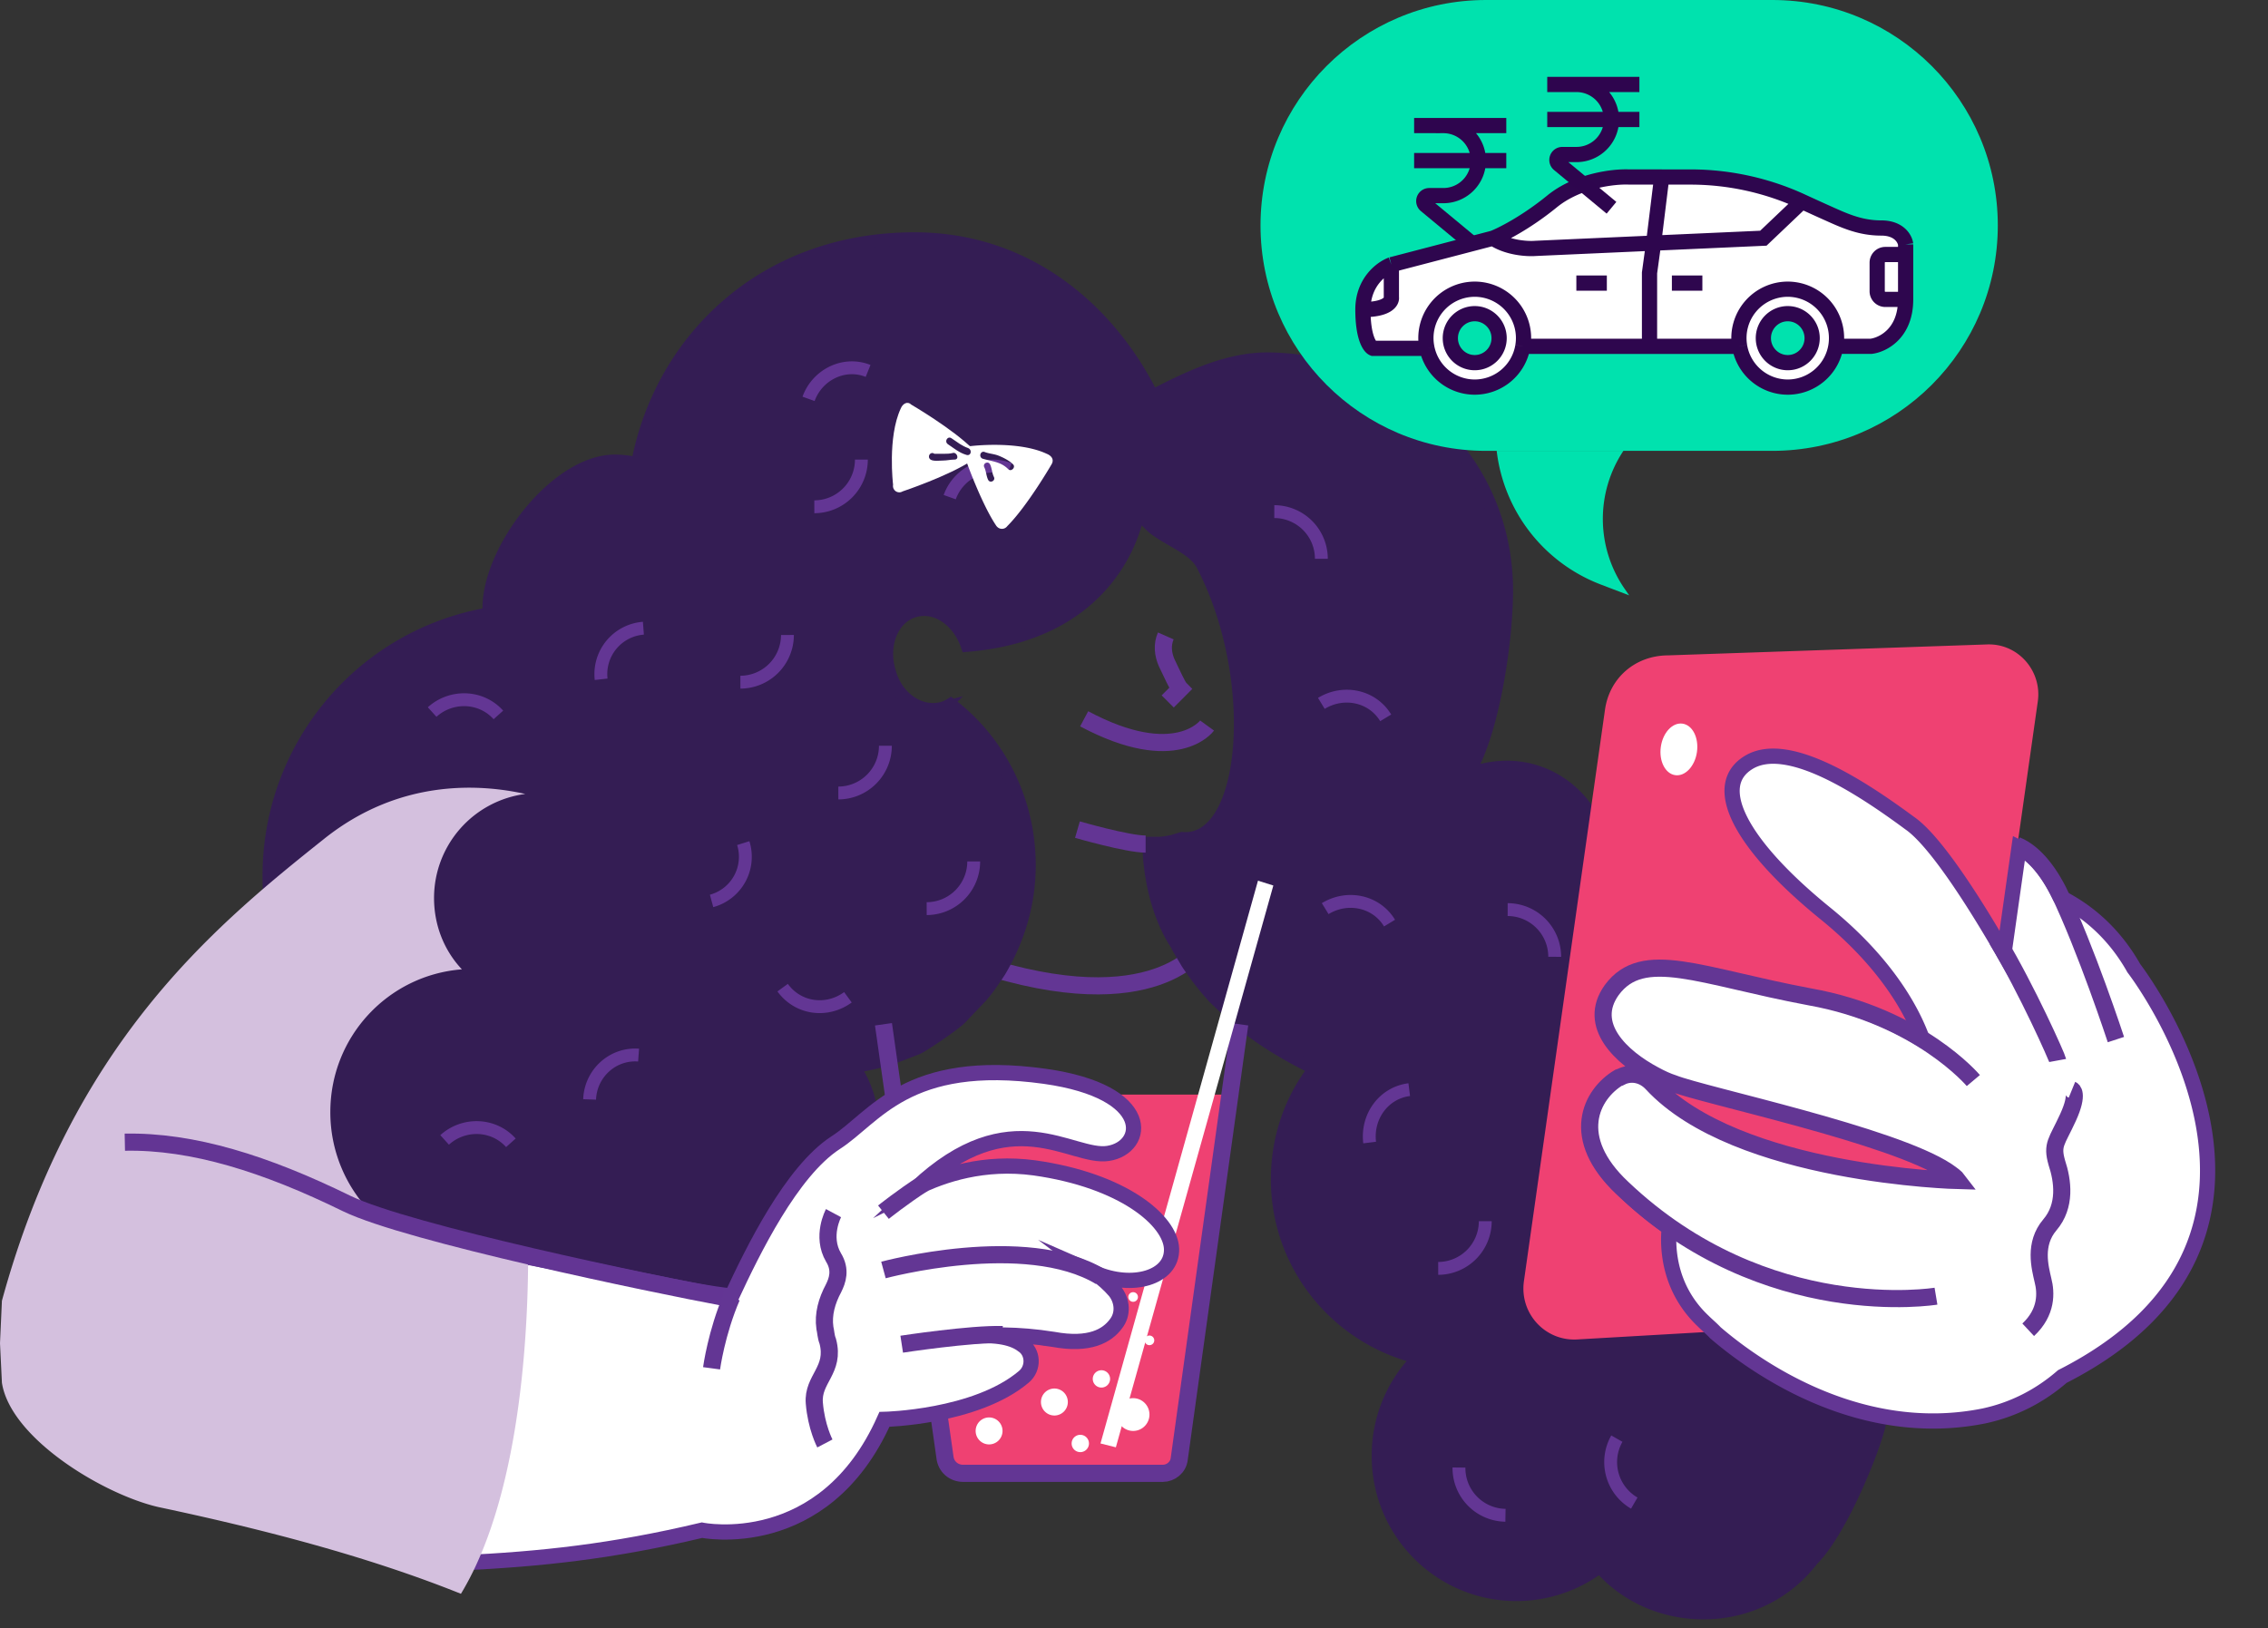
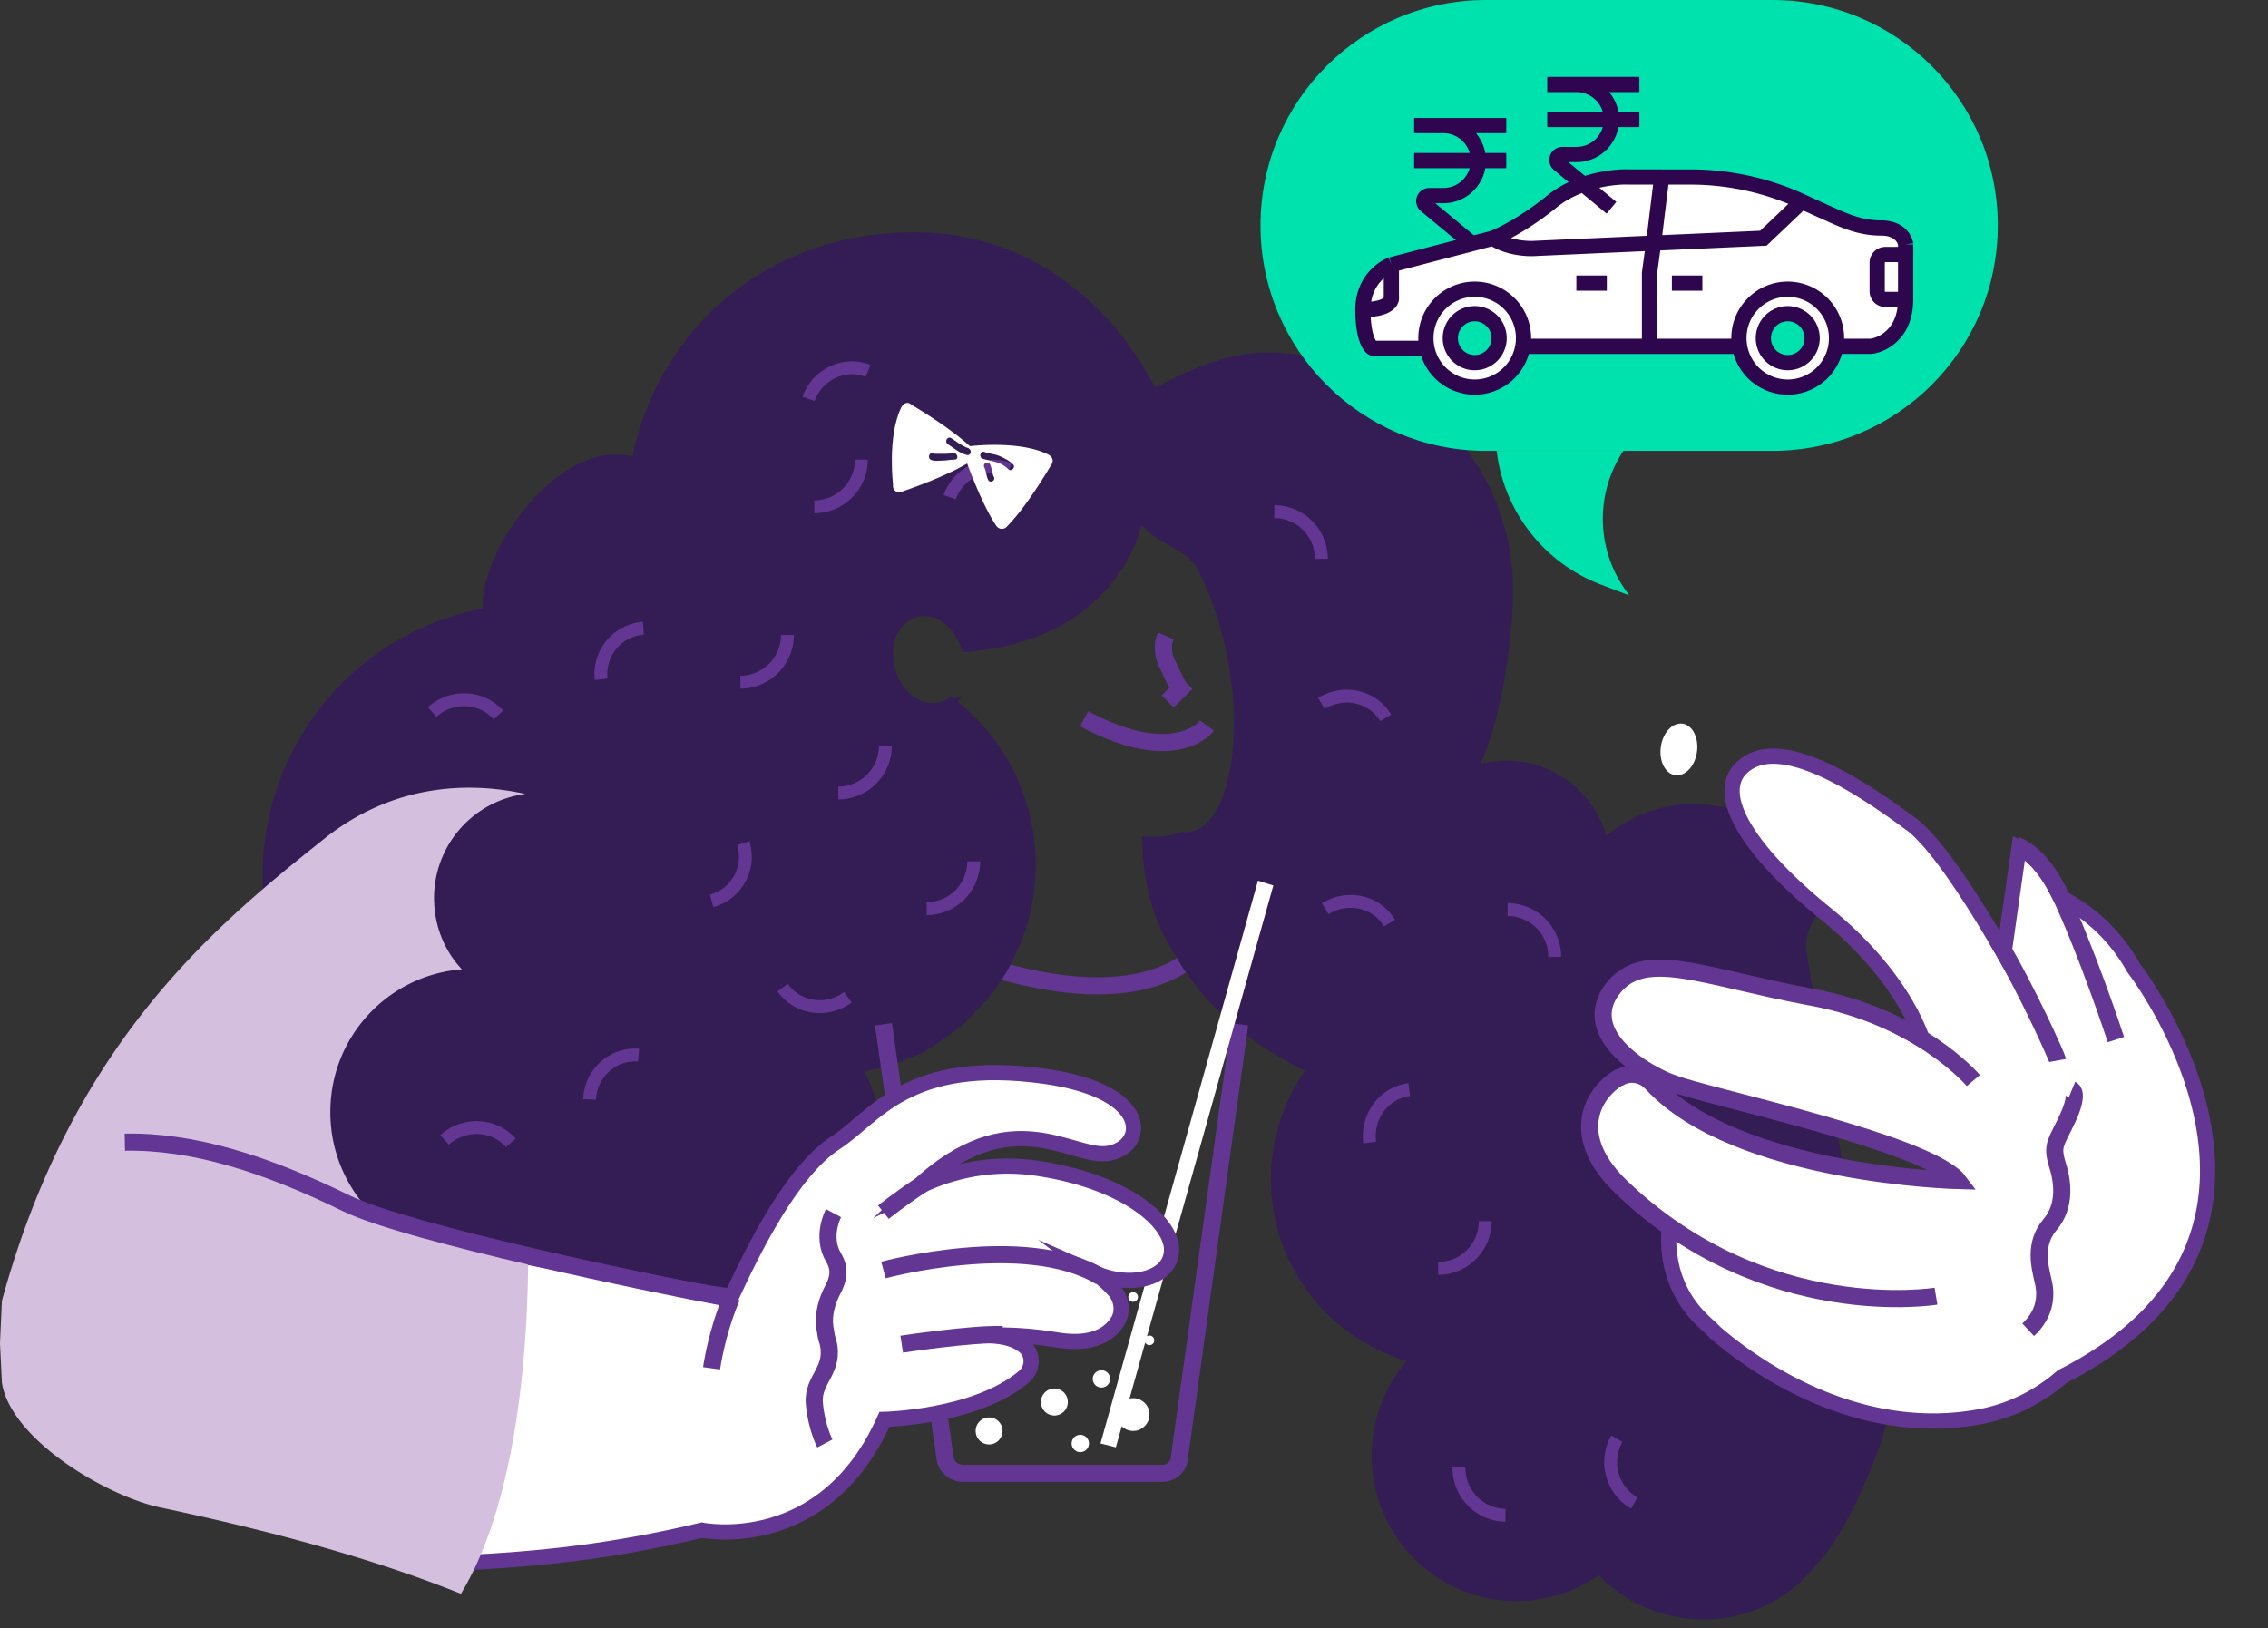
<svg xmlns="http://www.w3.org/2000/svg" width="149" height="107" fill="none">
  <rect width="100%" height="100%" fill="#333333" stroke="none" />
  <path stroke="#633694" stroke-miterlimit="10" stroke-width="1.126" d="M78.986 62.18s-3.028 5.002-14.826 1.14" />
  <path fill="#341D54" d="M34.572 52.174a6.847 6.847 0 0 0-5.993 6.84c0 1.835.694 3.482 1.83 4.685.252 0 1.261 1.33 0 0-4.858.38-8.644 4.433-8.644 9.372a9.55 9.55 0 0 0 2.776 6.713c2.65.95 5.93 1.71 9.274 2.343.315-.127 1.01.38 1.01.57 5.488 1.013 10.661 2.28 13.31 2.532 1.389-3.04 3.912-8.042 6.814-9.942.694-.443 1.451-1.013 2.335-1.71-.063-1.456-.631-2.659-1.2-3.482a16 16 0 0 0 2.524-.57l1.64-.633c.442-.19 2.461-1.583 2.84-1.963l1.388-1.457c.441-.506.82-1.076 1.198-1.646 1.199-2.027 1.956-4.37 1.956-6.966 0-4.306-2.019-8.169-5.173-10.575a2.2 2.2 0 0 1-.568.253c-1.451.38-3.028-.696-3.47-2.47-.505-1.773.253-3.546 1.704-3.926 1.388-.38 2.839.634 3.406 2.28 10.094-.823 11.23-8.675 11.23-8.675l.694.633c.82.95 2.902 1.52 3.533 2.723 3.911 7.472 3.028 18.364-1.325 17.984l-.631.19c-.315.063-.63.127-.946.127h-.631c.126 4.179 1.64 6.332 1.83 6.649.189.38.441.76.693 1.203a18.5 18.5 0 0 0 1.767 2.28l1.45 1.393c1.389 1.203 3.092 2.28 5.174 3.293-1.577 2.026-2.46 4.559-2.46 7.282 0 5.7 3.974 10.448 9.273 11.715a9.1 9.1 0 0 0-2.65 6.46c0 5.065 4.102 9.118 9.085 9.118a9.1 9.1 0 0 0 5.489-1.837c1.64 1.9 4.101 3.04 6.814 3.04 2.902 0 5.488-1.33 7.128-3.483 2.112-2.092 4.467-8.36 4.467-9.182l-5.287-30.966c0-1.14.442-2.216 1.262-2.976-1.072-3.546-4.353-6.142-8.201-6.142-2.335 0-4.417.95-5.994 2.406-.567-2.976-3.154-5.256-6.309-5.256-.883 0-1.766.19-2.586.506 1.703-2.596 2.65-9.075 2.587-12.431-.19-8.486-7.066-14.713-15.52-14.903-2.776-.063-5.426 1.245-7.76 2.448C73.12 20.766 67.84 15.68 60.08 15.68c-10.03 0-16.623 6.752-18.17 14.606v.19a6.2 6.2 0 0 0-1.513-.19c-3.849 0-8.285 5.805-8.285 9.667v.38c-8.454 1.457-14.574 8.866-14.448 17.478 1.388-.95 2.65-1.837 3.66-2.596 4.983-4.117 10.41-3.673 13.248-3.04" />
  <path stroke="#341D54" stroke-miterlimit="10" stroke-width=".829" d="M30.408 63.7c-1.135-1.204-1.83-2.85-1.83-4.687a6.847 6.847 0 0 1 5.994-6.839c-2.839-.633-8.265-1.077-13.248 3.04-1.01.76-2.272 1.646-3.66 2.596-.126-8.612 5.994-16.021 14.448-17.478v-.38c0-3.862 4.436-9.666 8.285-9.666q.757 0 1.514.19v-.19c1.546-7.855 8.138-14.607 18.17-14.607 7.759 0 13.038 5.086 15.624 10.343 2.334-1.204 4.984-2.512 7.76-2.449 8.454.19 15.33 6.417 15.52 14.903.063 3.356-.884 9.835-2.587 12.432a7.2 7.2 0 0 1 2.587-.507c3.154 0 5.741 2.28 6.308 5.256 1.577-1.457 3.659-2.406 5.994-2.406 3.848 0 7.129 2.596 8.201 6.142-.82.76-1.262 1.836-1.262 2.976l5.287 30.966c0 .823-2.355 7.09-4.467 9.182-1.64 2.153-4.226 3.483-7.128 3.483-2.713 0-5.174-1.14-6.814-3.04a9.1 9.1 0 0 1-5.489 1.837c-4.983 0-9.084-4.053-9.084-9.119a9.1 9.1 0 0 1 2.65-6.46c-5.3-1.266-9.274-6.015-9.274-11.714 0-2.723.883-5.256 2.46-7.282-2.082-1.014-3.785-2.09-5.173-3.293l-1.451-1.394a18.5 18.5 0 0 1-1.767-2.28c-.252-.443-.504-.822-.694-1.202-.189-.317-1.703-2.47-1.83-6.65h.632c.315 0 .63-.063.946-.126l.63-.19c4.354.38 5.237-10.512 1.326-17.984-.631-1.203-2.713-1.773-3.533-2.723l-.694-.634s-1.136 7.853-11.23 8.676c-.568-1.646-2.019-2.66-3.407-2.28-1.45.38-2.208 2.153-1.703 3.926.442 1.774 2.019 2.85 3.47 2.47a2.2 2.2 0 0 0 .568-.253c3.154 2.406 5.173 6.269 5.173 10.575 0 2.596-.757 4.94-1.956 6.966-.378.57-.757 1.14-1.198 1.646l-1.388 1.457c-.379.38-2.398 1.773-2.84 1.963l-1.64.633c-.82.253-1.64.443-2.523.57.568.823 1.136 2.026 1.199 3.483-.884.696-1.64 1.266-2.335 1.71-2.902 1.9-5.425 6.902-6.813 9.942-2.65-.254-7.823-1.52-13.312-2.534 0-.19-.694-.696-1.009-.57-3.344-.633-6.624-1.393-9.274-2.342a9.55 9.55 0 0 1-2.776-6.713c0-4.94 3.785-8.992 8.643-9.372Zm0 0c.253 0 1.262 1.329 0 0Z" />
-   <path fill="#EF4172" d="m105.443 46.634-5.326 37.552c-.302 2.132 1.412 3.976 3.535 3.832l8.931-.515c-.286-.233-.563-.528-.786-.752-2.249-2.113-2.384-4.754-2.251-6.142a25 25 0 0 1-3.08-2.551c-3.481-3.312-2.055-6.179-.244-7.263.071-.054.071-.054.134-.045.687-.35 1.543-.1 2.043.42 5.588 5.98 20.122 6.393 20.122 6.393-.16-.215-.446-.448-.741-.618-3.552-2.362-15.99-4.97-17.98-5.767-.366-.116-.839-.376-1.258-.563-2.133-1.137-4.508-3.267-2.778-5.578 2.051-2.777 5.736-.908 13 .45 3.23.59 5.684 1.708 7.433 2.853-.304-1.003-1.715-4.53-6.401-8.334-5.543-4.502-7.606-8.379-5.028-9.93 2.577-1.55 7.468 1.707 10.583 4.007 1.616 1.19 4.071 4.996 6.178 8.559l2.348-16.551c.284-2.006-1.305-3.832-3.357-3.742l-20.939.718c-2.168.01-3.845 1.498-4.138 3.566M58.86 71.931l3.092 23.81c.063.634.631 1.077 1.199 1.077h13.185c.568 0 1.01-.443 1.073-.95l3.154-23.937z" />
  <path stroke="#633694" stroke-miterlimit="10" stroke-width="1.126" d="m81.446 67.309-3.974 28.56c-.063.569-.568.949-1.073.949H63.277c-.63 0-1.136-.443-1.199-1.076l-4.037-28.433" />
  <path fill="#010101" d="M68.64 88.396c.592 0 1.072-.482 1.072-1.077 0-.594-.48-1.076-1.073-1.076-.592 0-1.072.482-1.072 1.076s.48 1.077 1.072 1.077M72.362 87.763a.569.569 0 1 0-.002-1.138.569.569 0 0 0 .002 1.138M63.908 90.169a.885.885 0 0 0 .883-.887.885.885 0 0 0-.883-.886.885.885 0 0 0-.883.886c0 .49.395.887.883.887M66.179 90.739a.316.316 0 1 0-.001-.632.316.316 0 0 0 .001.632" />
  <path fill="#fff" d="M69.27 93.019a.885.885 0 0 0 .883-.887.885.885 0 0 0-.883-.887.885.885 0 0 0-.883.887c0 .49.395.886.883.886M64.98 94.918a.885.885 0 0 0 .883-.886.885.885 0 0 0-.883-.887.885.885 0 0 0-.883.887c0 .49.396.886.883.886M72.362 91.182a.569.569 0 1 0-.003-1.138.569.569 0 0 0 .003 1.138M70.974 95.425a.569.569 0 1 0-.003-1.138.569.569 0 0 0 .002 1.138M75.516 88.396a.316.316 0 1 0-.001-.632.316.316 0 0 0 0 .632M74.443 85.546a.316.316 0 1 0 0-.632.316.316 0 0 0 0 .632M74.444 94.032c.592 0 1.072-.482 1.072-1.077 0-.594-.48-1.076-1.073-1.076-.592 0-1.072.482-1.072 1.076s.48 1.077 1.073 1.077" />
  <path fill="#fff" d="M82.645 57.873 72.299 94.855l1.009.253L83.654 58.19z" />
  <path stroke="#010101" stroke-miterlimit="10" stroke-width=".281" d="M65.864 87.953c-1.325-.254-3.407-.127-6.877.886" />
  <path stroke="#633694" stroke-miterlimit="10" stroke-width=".845" d="M56.59 30.2a3.1 3.1 0 0 1-3.092 3.103M51.732 41.726a3.1 3.1 0 0 1-3.091 3.102M63.97 56.607a3.1 3.1 0 0 1-3.09 3.103M97.577 80.248a3.1 3.1 0 0 1-3.092 3.103M98.904 99.575a3.103 3.103 0 0 1-3.055-3.138M107.366 98.773a3.115 3.115 0 0 1-1.143-4.235M55.706 65.536c-1.388 1.013-3.28.76-4.29-.634M58.167 49.008a3.1 3.1 0 0 1-3.091 3.103M99.048 59.773a3.1 3.1 0 0 1 3.091 3.103M83.717 33.62a3.1 3.1 0 0 1 3.092 3.103M48.83 55.404a3.005 3.005 0 0 1-2.082 3.799M28.39 46.791c1.261-1.14 3.217-1.076 4.352.19M39.493 44.638a3.025 3.025 0 0 1 2.776-3.356M62.394 32.67c.568-1.583 2.334-2.47 3.911-1.836M86.809 46.222c1.45-.887 3.343-.507 4.227.95M87.061 59.71c1.451-.887 3.344-.507 4.227.95M89.982 75.081c-.209-1.692.915-3.267 2.6-3.476M53.12 26.21c.568-1.582 2.334-2.469 3.911-1.835M29.21 74.908c1.261-1.14 3.217-1.077 4.353.19M38.736 72.248c.063-1.71 1.514-3.04 3.217-2.913" />
-   <path stroke="#633594" stroke-miterlimit="10" stroke-width="1.126" d="M70.784 54.517s3.28.95 4.48.95" />
  <path fill="#fff" d="M59.176 26.844c-.883 1.9-.504 5.003-.504 5.003-.063.38.315.633.63.443 0 0 3.029-1.013 4.543-2.026.315-.19.315-.57.063-.76-1.325-1.33-4.038-2.913-4.038-2.913-.252-.254-.567-.064-.694.253m4.29 3.04c-.441-.127-.82-.444-1.198-.697-.253-.19 0-.57.252-.38.378.254.694.507 1.072.633.316.127.19.57-.126.444m-2.082-.064h.631c.19 0 .379 0 .631-.063.252 0 .379.443.063.443-.252 0-.505.064-.757.064-.19 0-.63.063-.82-.064-.252-.19 0-.57.252-.38" />
  <path fill="#fff" d="M63.403 30.074c.19.57 1.136 3.103 2.019 4.432.19.317.568.317.757.064 1.325-1.33 2.902-4.053 2.902-4.053.19-.317 0-.57-.316-.697-1.892-.886-4.983-.506-4.983-.506h-.19s.063 0 .063.063c.063.063.063.063.063.127h.064c.063.063.126.19.063.316a.53.53 0 0 1-.442.254m1.64.443c.126.253.126.57.253.823.126.253-.253.443-.379.19s-.126-.57-.252-.823.252-.443.378-.19m-.378-.823c.315.126.63.126.946.253s.694.317.947.57c.189.19-.127.507-.316.317-.505-.507-1.073-.507-1.703-.697-.253-.127-.127-.507.126-.443" />
  <path fill="#fff" stroke="#633694" stroke-miterlimit="10" d="M30.156 102.707c5.426-.253 10.094-.76 15.961-2.153 0 0 8.012 1.646 11.987-7.282 0 0 5.993-.127 9.147-2.787.694-.57.631-1.646-.063-2.09-.567-.443-1.64-.76-3.532-.57 1.261-.126 3.154-.19 5.551.19 2.398.444 3.533-.252 4.1-1.012.506-.634.442-1.52-.062-2.153-.379-.444-.82-.824-1.325-1.204 2.46 1.077 5.11.317 5.047-1.583-.063-1.836-3.154-4.496-9.022-5.319-3.28-.443-5.993.443-7.76 1.33 6.246-5.89 10.22-1.9 12.618-2.28 2.46-.38 3.028-4.053-4.164-5.066-9.084-1.266-11.166 2.723-13.753 4.37-2.902 1.9-5.425 7.092-6.813 10.068-2.65-.253-7.823-1.52-13.312-2.533-3.406.443-6.372 4.243-7.002 7.916-.568 3.736.567 7.725 2.397 12.158Z" />
  <path stroke="#633694" stroke-miterlimit="10" stroke-width="1.126" d="M65.864 87.7c-2.082-.064-6.625.632-6.625.632" />
  <path fill="#fff" d="M110.057 50.939c.656.093 1.295-.589 1.427-1.523.133-.935-.291-1.769-.947-1.863-.655-.093-1.294.589-1.426 1.524-.133.934.291 1.768.946 1.862" />
  <path stroke="#633694" stroke-miterlimit="10" stroke-width="1.126" d="M58.04 83.456s9.338-2.532 14.259.444M58.04 79.657s1.262-1.013 2.65-1.9M46.748 89.916s.315-2.343 1.325-4.686M54.76 79.72s-.82 1.52 0 2.913c.505.823.253 1.52 0 2.026-.441.824-.694 1.71-.568 2.597.063.253.063.57.19.886.504 1.9-1.01 2.47-.884 4.053.127 1.583.694 2.66.694 2.66" />
  <path fill="#D4C0DE" d="M.126 85.483 0 88.269l.126 2.596c.568 3.673 6.687 7.346 10.284 8.17 6.56 1.392 13.563 3.166 19.872 5.699 4.227-6.966 4.416-18.871 4.416-22.417l.063.38c0-.19-7.633-1.963-10.283-2.913a9.44 9.44 0 0 1-2.776-6.713c0-4.94 3.785-8.992 8.643-9.372-1.135-1.203-1.83-2.85-1.83-4.686a6.894 6.894 0 0 1 5.994-6.839c-2.839-.633-8.201-1.077-13.248 2.976C13.942 60.976 4.73 68.638.125 85.483" />
  <path stroke="#633594" stroke-miterlimit="10" stroke-width="1.126" d="M47.442 85.23c-4.416-.824-20.63-4.18-24.667-6.143-5.326-2.611-10.127-4.119-14.574-4.03" />
  <path fill="#fff" stroke="#633694" stroke-miterlimit="10" d="M106.582 78.138a25 25 0 0 0 3.08 2.551c-.134 1.388.002 4.03 2.251 6.142.223.224.509.457.786.752 3.124 2.685 9.835 7.034 17.641 5.463 1.971-.422 3.693-1.327 5.147-2.59 18.267-9.287 4.697-26.833 4.697-26.833-1.527-2.713-3.571-4.029-4.82-4.655-.054-.071-.098-.206-.152-.277-.893-1.791-1.857-2.632-2.571-2.99l-.987 6.959c-2.045-3.555-4.554-7.431-6.178-8.559-3.115-2.3-8.006-5.557-10.583-4.006-2.578 1.55-.515 5.427 5.028 9.929 4.685 3.803 6.034 7.322 6.401 8.334a21.6 21.6 0 0 0-7.434-2.853c-7.2-1.349-10.948-3.227-12.999-.45-1.667 2.32.644 4.441 2.777 5.578q.71.389 1.259.563c2.052.805 14.428 3.405 17.98 5.767.348.242.58.403.741.618 0 0-14.543-.351-20.122-6.393-.554-.59-1.357-.77-2.043-.42-.063-.009-.072.054-.134.045-1.82 1.147-3.246 4.013.235 7.325Z" />
  <path stroke="#633694" stroke-miterlimit="10" stroke-width="1.126" d="M135.182 69.688c-.036-.197-1.965-4.566-3.974-7.924M136.12 71.613s.482.197-.258 1.818-1.079 1.765-.739 2.965c.402 1.208.617 2.838-.453 4.093s-.65 2.785-.453 3.645c.205.796.277 2.086-.971 3.25M132.472 55.549c.785.304 1.811 1.154 2.758 3.016 1.822 3.779 3.779 9.75 3.779 9.75M129.642 71.007s-3.544-4.216-10.754-5.502c-7.2-1.349-10.948-3.228-12.999-.45-1.667 2.32.644 4.441 2.777 5.577q.71.39 1.259.564c2.052.805 14.428 3.405 17.98 5.767.348.242.58.403.741.618 0 0-14.543-.351-20.122-6.393-.554-.591-1.357-.77-2.043-.42-.063-.009-.072.054-.134.045-1.811 1.084-3.299 3.942.244 7.263 9.435 8.96 20.596 7.1 20.596 7.1" />
  <path stroke="#633594" stroke-miterlimit="10" stroke-width="1.126" d="M79.301 47.678s-2.019 2.786-8.075-.443M76.715 46.095l.82-.823c-.19-.19-.568-1.077-.883-1.71-.253-.57-.316-1.203-.064-1.773" />
  <path fill="#00E2AE" d="M82.812 14.814C82.812 6.632 89.444 0 97.626 0h18.81c8.181 0 14.813 6.632 14.813 14.814 0 8.181-6.632 14.813-14.813 14.813h-18.81c-8.182 0-14.814-6.632-14.814-14.813" />
  <path fill="#00E2AE" d="M98.327 29.627a10.74 10.74 0 0 0 6.83 8.78l1.874.716-.299-.433a8.08 8.08 0 0 1-.08-9.063z" />
  <path stroke="#2E054E" d="m97.123 16.354-3.455-2.865a.358.358 0 0 1 .23-.634h.923a2.3 2.3 0 0 0 2.302-2.302m1.835-2.302h-6.055 1.918a2.3 2.3 0 0 1 2.302 2.302m0 0h-4.22m4.22 0h1.835" />
  <path fill="#fff" d="M111.086 11.632c2.52 0 5.008.555 7.297 1.608l-2.536 2.413-7.211.323.534-4.344zM101.959 13.24c1.709-1.394 4.095-1.653 5.074-1.608h2.137l-.534 4.344-7.746.347c-.534.045-1.843-.026-2.804-.67.579-.223 2.163-1.019 3.873-2.413M89.54 20.345c0-1.823 1.246-2.726 1.869-2.95v2.145c.044.268-.267.805-1.87.805" />
  <path fill="#fff" d="m91.409 17.396 6.677-1.743c.961.644 2.27.715 2.804.67l7.746-.347-.268 1.956v4.825h-8.323q.044-.261.044-.536a3.21 3.21 0 0 0-3.205-3.217 3.21 3.21 0 0 0-3.135 3.887h-3.542c-.222-.089-.668-.723-.668-2.546 1.603 0 1.914-.537 1.87-.805z" />
  <path fill="#fff" d="M120.654 22.221a3.21 3.21 0 0 0-3.205-3.217 3.21 3.21 0 0 0-3.161 3.753h-5.92v-4.825l.268-1.956 7.211-.323 2.536-2.413c.609.28 1.142.524 1.47.67 1.202.537 2.27 1.073 3.739 1.073 1.175 0 1.558.715 1.602 1.072v.67h-1.335a.535.535 0 0 0-.534.537v1.876c0 .296.239.536.534.536h1.335c0 2.252-1.513 2.994-2.27 3.083h-2.314q.044-.261.044-.536" />
  <path fill="#fff" d="M125.194 16.726v2.948h-1.335a.535.535 0 0 1-.534-.536v-1.876c0-.297.239-.537.534-.537z" />
  <path fill="#fff" fill-rule="evenodd" d="M114.288 22.757a3.211 3.211 0 0 1 3.161-3.753 3.21 3.21 0 0 1 3.161 3.753 3.21 3.21 0 0 1-3.161 2.681 3.21 3.21 0 0 1-3.161-2.68m3.161 1.073c-.885 0-1.602-.72-1.602-1.609 0-.888.717-1.608 1.602-1.608s1.603.72 1.603 1.608-.718 1.609-1.603 1.609M93.749 22.891a3.211 3.211 0 0 1 3.135-3.887 3.21 3.21 0 0 1 3.161 3.753 3.21 3.21 0 0 1-3.161 2.681 3.21 3.21 0 0 1-3.135-2.547m3.135.939c-.885 0-1.602-.72-1.602-1.609 0-.888.717-1.608 1.602-1.608s1.603.72 1.603 1.608-.718 1.609-1.603 1.609" clip-rule="evenodd" />
  <path stroke="#2E064E" d="M120.61 22.757a3.21 3.21 0 0 1-3.161 2.681 3.21 3.21 0 0 1-3.161-2.68m6.322 0q.044-.263.044-.537a3.21 3.21 0 0 0-3.205-3.217 3.21 3.21 0 0 0-3.161 3.753m6.322 0h2.314c.757-.09 2.27-.83 2.27-3.083m0 0v-2.948m0 2.948h-1.335a.535.535 0 0 1-.534-.536v-1.876c0-.297.239-.537.534-.537h1.335m0 2.95v-2.95m0-.67c-.044-.357-.427-1.072-1.602-1.072-1.469 0-2.537-.536-3.739-1.072-.328-.147-.861-.39-1.47-.67m6.811 2.814v.67m0-.67v.67m-27.108-1.072c.579-.223 2.163-1.019 3.873-2.413 1.709-1.394 4.095-1.653 5.074-1.608h2.137m-11.084 4.021-6.677 1.743m6.677-1.743c.961.644 2.27.715 2.804.67l7.746-.347m-17.227 1.42c-.623.223-1.87 1.126-1.87 2.949m1.87-2.95v2.145c.044.268-.267.805-1.87.805m0 0c0 1.823.445 2.457.668 2.546h3.542m0 0a3.211 3.211 0 0 1 3.135-3.887 3.21 3.21 0 0 1 3.161 3.753m-6.296.134a3.21 3.21 0 0 0 3.135 2.547 3.21 3.21 0 0 0 3.161-2.68m0 0h8.323m5.92 0h-5.92m10.015-9.518a17.5 17.5 0 0 0-7.297-1.608h-1.916m9.213 1.608-2.536 2.413-7.211.323m.534-4.344-.534 4.344m0 0-.268 1.956v4.825m-2.804-4.155h-2.003m6.276 0h2.003m4.007 3.62c0 .887.717 1.608 1.602 1.608s1.603-.72 1.603-1.609c0-.888-.718-1.608-1.603-1.608s-1.602.72-1.602 1.608Zm-20.565 0c0 .887.717 1.608 1.602 1.608s1.603-.72 1.603-1.609c0-.888-.718-1.608-1.603-1.608s-1.602.72-1.602 1.608Z" />
  <path stroke="#2E054E" d="m105.869 13.653-3.455-2.865a.358.358 0 0 1 .229-.634h.924a2.3 2.3 0 0 0 2.302-2.302m1.834-2.302h-6.054 1.918a2.3 2.3 0 0 1 2.302 2.302m0 0h-4.22m4.22 0h1.834" />
</svg>